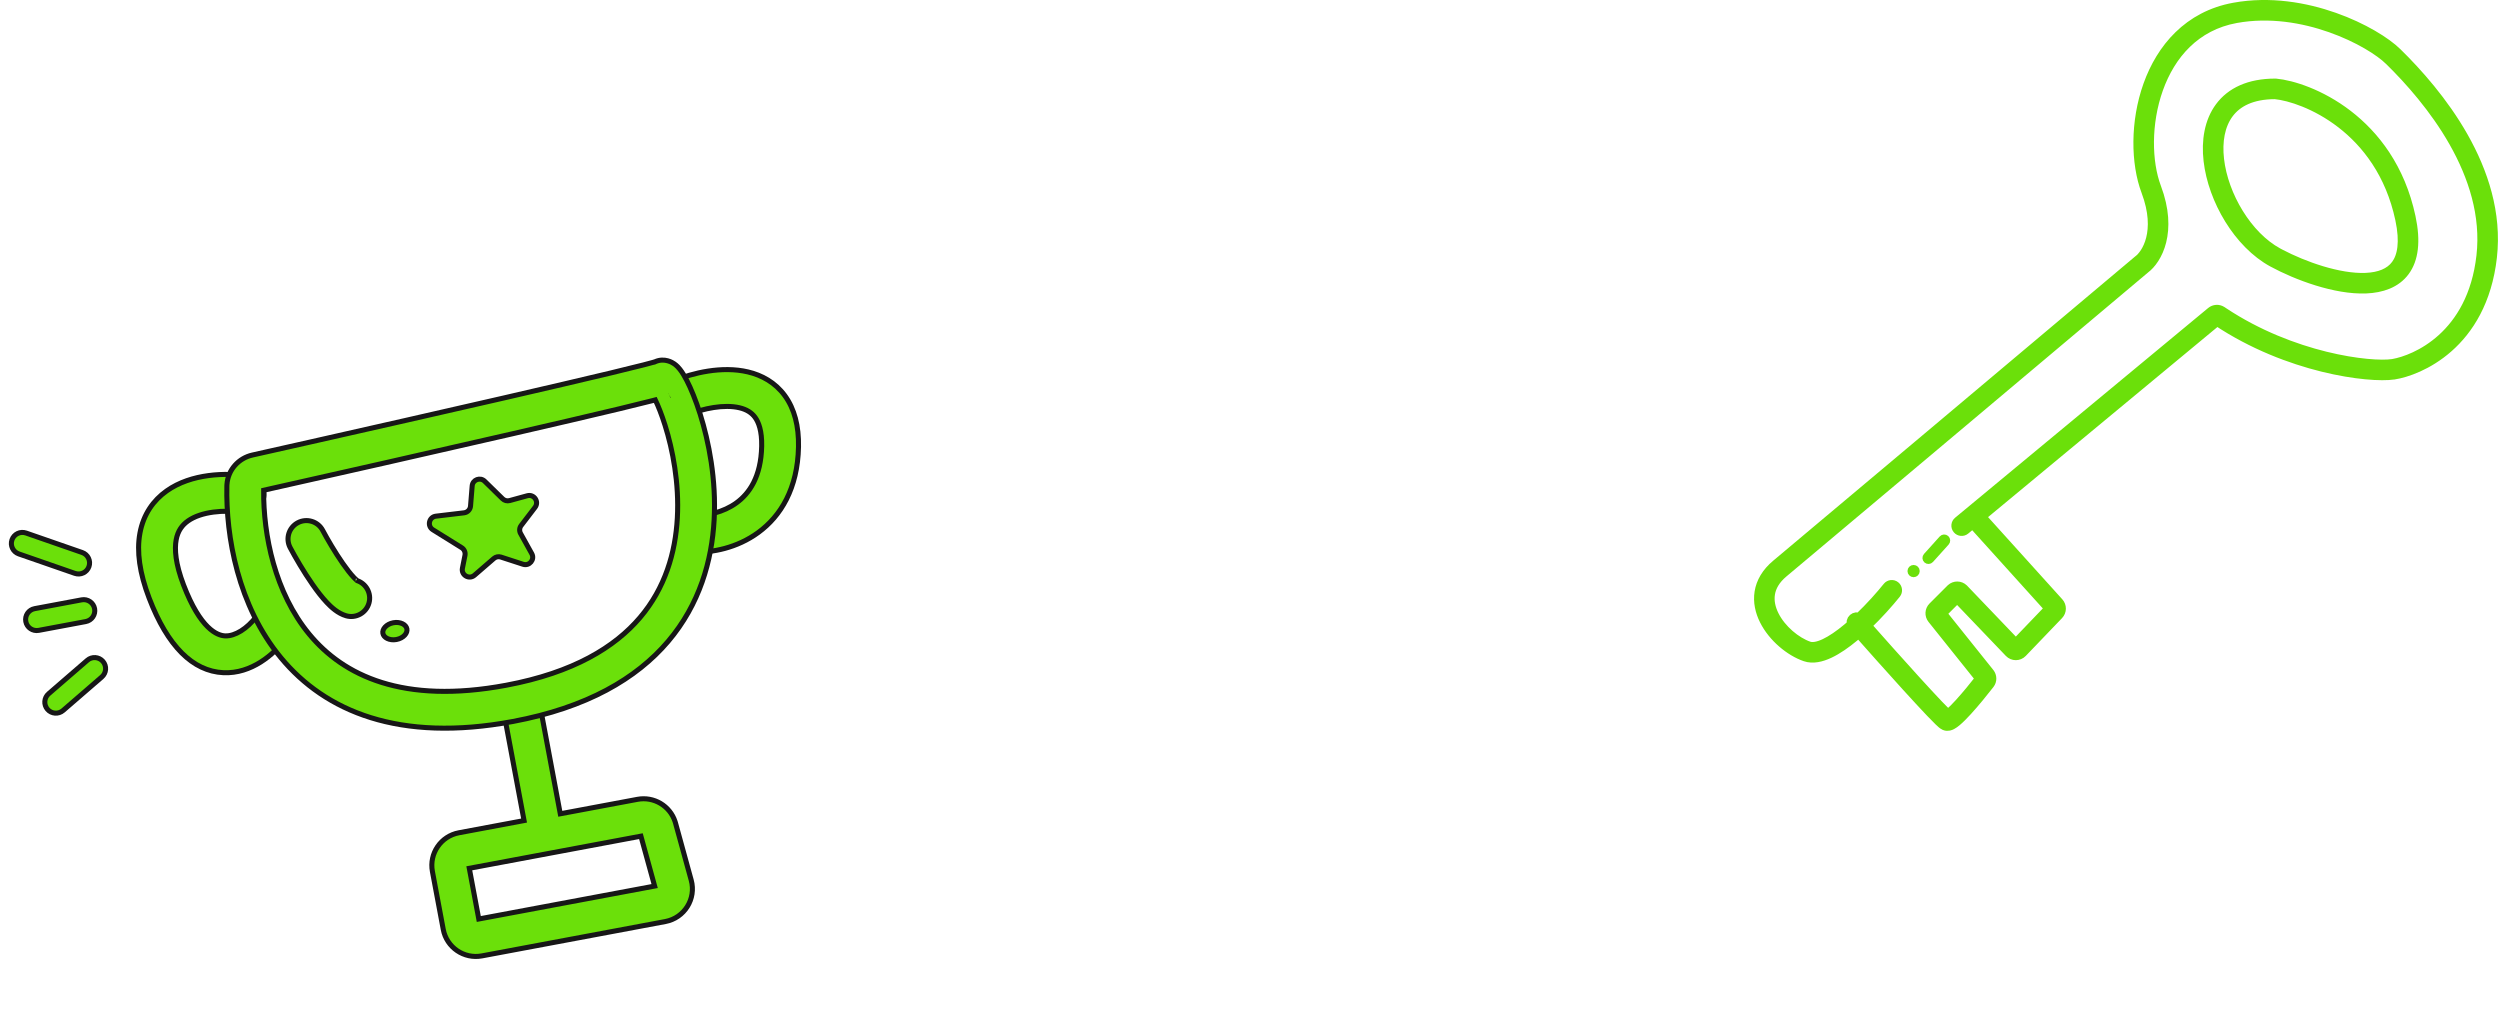
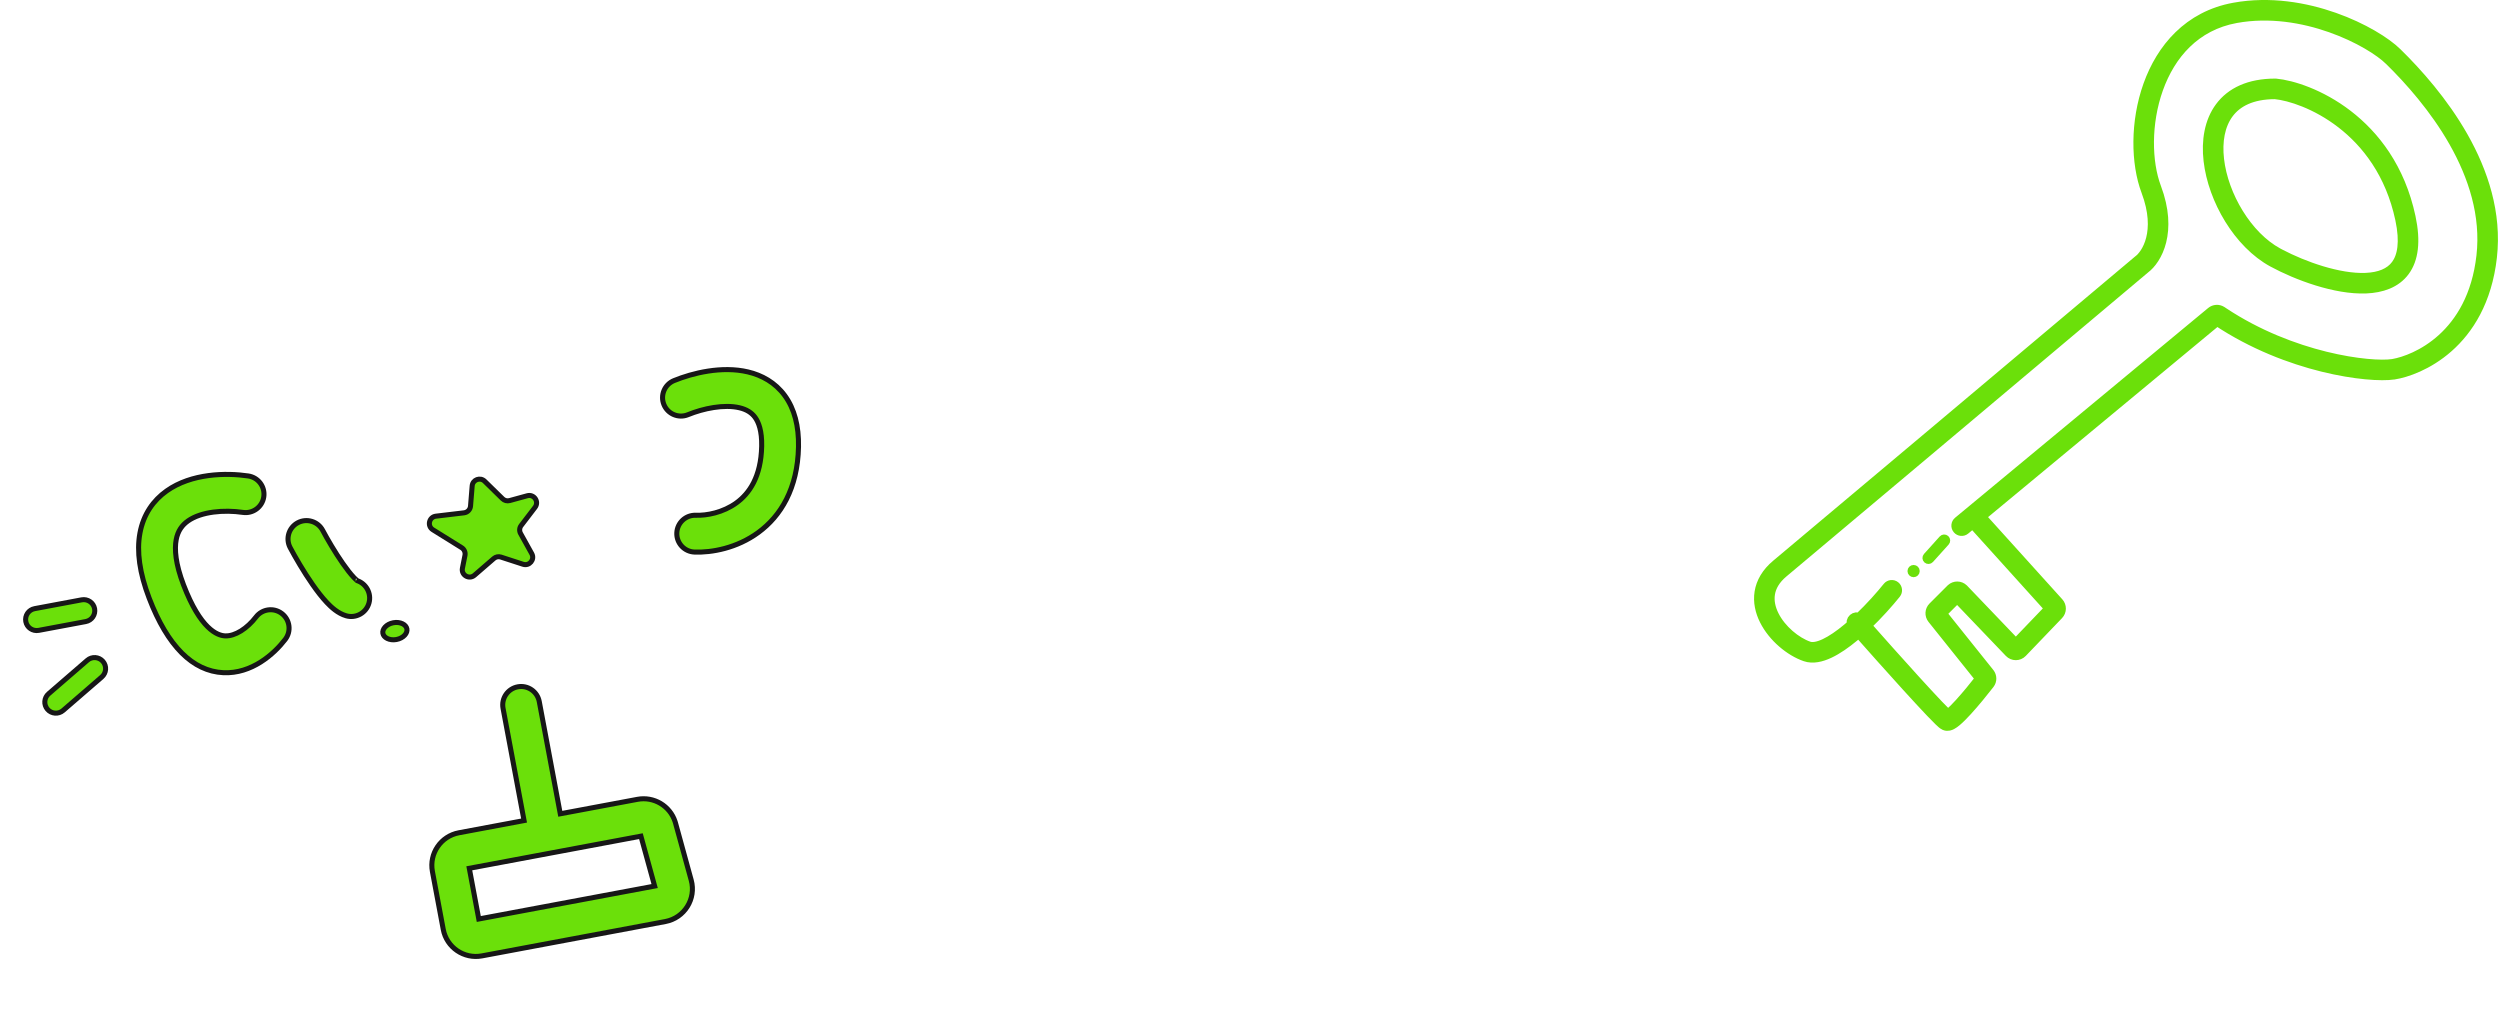
<svg xmlns="http://www.w3.org/2000/svg" width="496" height="204" viewBox="0 0 496 204" fill="none">
  <path d="M443.254 1.529C450.346 0.239 457.381 1.467 463.124 3.495C468.849 5.516 473.407 8.375 475.541 10.477C479.565 14.414 484.75 20.21 488.693 27.17C492.635 34.13 495.375 42.326 494.389 51.025C492.407 68.502 479.732 73.551 474.971 74.293L474.968 74.293L474.965 74.294C472.484 74.666 467.197 74.338 460.823 72.764C454.477 71.196 446.944 68.366 439.864 63.644L392.991 102.491L408.423 119.578C409.032 120.253 409.017 121.284 408.388 121.94L401.189 129.444C400.506 130.156 399.368 130.155 398.686 129.443L388.309 118.602L385.213 121.698L394.691 133.546C395.185 134.164 395.205 135.046 394.711 135.684C393.524 137.217 391.825 139.313 390.298 140.985C389.539 141.816 388.797 142.569 388.168 143.097C387.858 143.358 387.536 143.597 387.226 143.759C387.071 143.841 386.881 143.923 386.67 143.967C386.462 144.011 386.156 144.032 385.836 143.895C385.608 143.797 385.392 143.615 385.271 143.513C385.11 143.375 384.919 143.198 384.705 142.992C384.276 142.578 383.721 142.011 383.074 141.334C381.78 139.977 380.092 138.147 378.266 136.138C375.088 132.641 371.477 128.588 368.764 125.519C368.458 125.788 368.15 126.051 367.841 126.308C366.219 127.654 364.531 128.841 362.928 129.594C361.357 130.332 359.673 130.745 358.177 130.23C355.151 129.19 351.773 126.407 350.089 123.039C349.237 121.336 348.791 119.424 349.104 117.48C349.421 115.519 350.492 113.636 352.477 111.983C358.298 107.132 402.733 69.756 424.226 51.672L424.252 51.65L424.279 51.63C425.813 50.502 428.879 46.018 425.829 37.929C423.74 32.388 423.626 24.16 426.213 16.913C428.812 9.629 434.209 3.173 443.254 1.529ZM462.432 5.456C456.919 3.509 450.261 2.369 443.626 3.575C435.513 5.05 430.598 10.813 428.171 17.612C425.732 24.447 425.878 32.164 427.775 37.195C431.088 45.983 427.934 51.495 425.543 53.281C404.045 71.369 359.633 108.727 353.808 113.58C352.153 114.96 351.383 116.414 351.158 117.811C350.93 119.224 351.241 120.693 351.949 122.109C353.385 124.981 356.333 127.397 358.853 128.263C359.575 128.511 360.633 128.374 362.044 127.712C363.421 127.064 364.955 126 366.513 124.707C366.82 124.452 367.127 124.189 367.432 123.92C367.269 123.522 367.366 123.047 367.707 122.747C368.037 122.456 368.499 122.413 368.869 122.603C371.102 120.476 373.14 118.178 374.516 116.464C374.875 116.016 375.53 115.944 375.978 116.303C376.426 116.663 376.498 117.317 376.138 117.765C374.72 119.532 372.619 121.904 370.298 124.114C373.009 127.181 376.625 131.241 379.805 134.739C381.628 136.744 383.302 138.56 384.579 139.898C385.219 140.568 385.751 141.111 386.15 141.495C386.269 141.611 386.374 141.709 386.463 141.789C386.563 141.72 386.685 141.626 386.83 141.505C387.353 141.066 388.022 140.392 388.763 139.581C390.166 138.046 391.738 136.115 392.895 134.63L383.395 122.755C382.843 122.065 382.898 121.071 383.523 120.447L387.089 116.88L387.155 116.818C387.824 116.215 388.847 116.226 389.502 116.844L389.567 116.908L399.938 127.744L406.663 120.733L391.389 103.819L389.856 105.09C389.413 105.456 388.758 105.395 388.391 104.953C388.025 104.511 388.086 103.855 388.529 103.488L438.734 61.88C439.316 61.398 440.131 61.355 440.756 61.74L440.816 61.779L441.139 61.995C447.944 66.508 455.193 69.231 461.321 70.745C467.576 72.29 472.554 72.55 474.651 72.238L474.85 72.205C479.149 71.449 490.506 66.812 492.323 50.79C493.243 42.677 490.696 34.928 486.883 28.196C483.071 21.465 478.031 15.823 474.084 11.961L474.081 11.959C472.228 10.132 467.965 7.41 462.432 5.456Z" fill="#6BE00A" stroke="#6BE00A" stroke-width="2" stroke-linecap="round" />
  <path d="M385.212 106.772C385.468 106.487 385.906 106.464 386.191 106.72C386.475 106.976 386.498 107.415 386.242 107.699L383.122 111.166C382.866 111.45 382.428 111.473 382.144 111.217C381.859 110.961 381.836 110.523 382.092 110.238L385.212 106.772Z" fill="#6BE00A" stroke="#6BE00A" stroke-linecap="round" />
  <path d="M379.658 112.588C380.052 112.588 380.372 112.908 380.372 113.301C380.372 113.695 380.052 114.015 379.658 114.015C379.264 114.015 378.945 113.695 378.945 113.301C378.945 112.908 379.265 112.589 379.658 112.588Z" fill="#6BE00A" stroke="#6BE00A" />
  <path d="M451.462 16.591L451.511 16.595C457.957 17.203 474.112 23.647 478.252 43.064C479.286 47.91 478.813 51.435 477.066 53.797C475.309 56.171 472.472 57.096 469.427 57.22C463.377 57.466 455.717 54.599 450.917 51.995C444.152 48.324 439.075 39.628 438.186 31.864C437.739 27.96 438.332 24.134 440.468 21.258C442.634 18.342 446.244 16.591 451.413 16.591H451.462ZM451.364 18.671C446.718 18.682 443.817 20.238 442.138 22.498C440.424 24.806 439.842 28.038 440.253 31.627C441.079 38.848 445.847 46.877 451.909 50.167L452.355 50.405C457.036 52.867 464.018 55.359 469.343 55.142C472.072 55.03 474.166 54.22 475.394 52.56C476.63 50.889 477.196 48.081 476.219 43.498C472.328 25.253 457.202 19.247 451.364 18.671Z" fill="#6BE00A" stroke="#6BE00A" stroke-width="2" stroke-linecap="round" />
  <path d="M33.062 97.398C37.996 93.897 44.84 93.781 49.251 94.43C51.248 94.724 52.628 96.582 52.335 98.579C52.041 100.575 50.184 101.955 48.188 101.661C44.443 101.111 39.927 101.488 37.29 103.358C36.125 104.185 35.276 105.329 34.951 107.097C34.605 108.978 34.808 111.84 36.414 116.044C39.759 124.796 43.1 126.086 44.654 126.16C46.651 126.255 49.062 124.673 50.795 122.408C52.021 120.804 54.314 120.498 55.917 121.724C57.52 122.95 57.826 125.243 56.6 126.847C54.35 129.789 49.914 133.727 44.308 133.461C38.259 133.174 33.243 128.221 29.588 118.653C27.694 113.698 27.092 109.417 27.762 105.774C28.454 102.018 30.442 99.257 33.062 97.398Z" fill="#6BE00A" stroke="#171717" stroke-linecap="round" />
  <path d="M133.72 75.513C137.363 74.019 143.2 72.557 148.394 73.789C151.107 74.432 153.784 75.851 155.712 78.496C157.62 81.114 158.507 84.54 158.423 88.67C158.256 96.905 154.92 102.369 150.46 105.637C146.178 108.775 141.183 109.66 137.79 109.529C135.773 109.452 134.201 107.754 134.278 105.737C134.356 103.721 136.052 102.149 138.069 102.226C140.168 102.306 143.449 101.715 146.141 99.743C148.655 97.9 150.993 94.618 151.117 88.522C151.178 85.488 150.514 83.774 149.806 82.802C149.117 81.856 148.111 81.233 146.707 80.9C143.666 80.179 139.526 81.032 136.494 82.275C134.626 83.041 132.491 82.147 131.725 80.28C130.96 78.412 131.853 76.279 133.72 75.513Z" fill="#6BE00A" stroke="#171717" stroke-linecap="round" />
  <path d="M99.804 140.53C99.432 138.546 100.739 136.637 102.723 136.266C104.707 135.894 106.616 137.201 106.988 139.185L111.158 161.455L126.475 158.587C129.732 157.977 132.916 159.884 133.936 163.003L134.028 163.308L137.138 174.623C138.158 178.334 135.789 182.125 132.006 182.833L95.618 189.648C92.047 190.316 88.61 187.964 87.941 184.393L85.789 172.899C85.12 169.328 87.473 165.891 91.043 165.222L103.975 162.8L99.804 140.53ZM94.991 182.329L129.881 175.795L127.158 165.895L93.107 172.272L94.991 182.329Z" fill="#6BE00A" stroke="#171717" stroke-linecap="round" />
  <path d="M59.082 103.712C60.865 102.765 63.077 103.442 64.023 105.225C64.933 106.937 66.451 109.554 68.012 111.79C68.797 112.913 69.534 113.858 70.163 114.526C70.741 115.14 70.978 115.246 70.887 115.212L70.689 115.145C72.629 115.7 73.752 117.723 73.198 119.664C72.643 121.604 70.619 122.728 68.679 122.173C67.014 121.697 65.675 120.421 64.844 119.538C63.87 118.505 62.903 117.24 62.019 115.974C60.244 113.431 58.575 110.547 57.569 108.653C56.623 106.87 57.3 104.658 59.082 103.712Z" fill="#6BE00A" stroke="#171717" stroke-linecap="round" />
  <path d="M78.036 123.552C78.733 123.421 79.385 123.519 79.872 123.759C80.359 123.999 80.653 124.363 80.729 124.769C80.805 125.175 80.663 125.62 80.296 126.021C79.929 126.421 79.357 126.749 78.659 126.88C77.962 127.01 77.309 126.912 76.822 126.671C76.335 126.431 76.041 126.067 75.965 125.661C75.889 125.256 76.032 124.81 76.399 124.41C76.766 124.009 77.339 123.682 78.036 123.552Z" fill="#6BE00A" stroke="#171717" />
  <path d="M93.679 96.403L93.353 100.41C93.297 101.103 92.76 101.661 92.069 101.743L86.48 102.409C85.108 102.572 84.707 104.372 85.88 105.102L91.589 108.656C92.105 108.977 92.368 109.584 92.251 110.18L91.744 112.74C91.474 114.105 93.082 115.039 94.134 114.129L97.974 110.808C98.361 110.473 98.895 110.365 99.382 110.523L103.774 111.95C105.036 112.361 106.148 111.011 105.503 109.851L103.284 105.853C103.001 105.345 103.047 104.717 103.401 104.256L106.155 100.653C107.006 99.541 105.957 97.984 104.607 98.356L101.116 99.315C100.614 99.453 100.077 99.314 99.706 98.95L96.159 95.477C95.274 94.61 93.779 95.168 93.679 96.403Z" fill="#6BE00A" stroke="#171717" stroke-linecap="round" />
-   <path d="M2.374 107.105C2.771 105.962 4.021 105.355 5.165 105.752L16.299 109.616C17.443 110.013 18.049 111.262 17.652 112.406C17.255 113.55 16.006 114.156 14.861 113.76L3.728 109.896C2.584 109.499 1.978 108.249 2.374 107.105Z" fill="#6BE00A" stroke="#171717" stroke-linecap="round" />
  <path d="M16.209 119.007C17.399 118.784 18.545 119.568 18.768 120.758C18.991 121.948 18.207 123.094 17.016 123.317L7.677 125.066C6.487 125.289 5.341 124.505 5.118 123.314C4.896 122.124 5.68 120.978 6.87 120.756L16.209 119.007Z" fill="#6BE00A" stroke="#171717" stroke-linecap="round" />
  <path d="M17.328 130.997C18.243 130.205 19.629 130.305 20.421 131.221C21.213 132.137 21.113 133.522 20.197 134.314L12.518 140.957C11.602 141.75 10.217 141.649 9.425 140.734C8.633 139.818 8.733 138.433 9.649 137.64L17.328 130.997Z" fill="#6BE00A" stroke="#171717" stroke-linecap="round" />
-   <path d="M129.968 71.769C131.858 70.922 133.454 71.964 133.766 72.181C134.303 72.557 134.684 73.008 134.902 73.285C135.381 73.893 135.835 74.666 136.245 75.461C137.092 77.103 138.039 79.402 138.903 82.138C140.628 87.608 142.126 95.163 141.681 103.179C141.235 111.221 138.819 119.883 132.548 127.26C126.262 134.654 116.411 140.394 101.775 143.136C79.164 147.37 64.509 141.109 55.735 130.499C47.206 120.183 44.789 106.413 45.011 96.416L45.025 96.131C45.217 93.203 47.353 90.89 50.082 90.278L61.372 87.738C73.495 85.004 87.688 81.783 100.056 78.935C108.303 77.036 115.729 75.304 121.188 73.994C123.92 73.338 126.144 72.792 127.726 72.385C128.52 72.18 129.129 72.016 129.551 71.895C129.755 71.836 129.889 71.795 129.968 71.769ZM129.548 79.462C127.907 79.885 125.638 80.443 122.894 81.102C117.402 82.42 109.949 84.156 101.696 86.056C85.436 89.801 66.033 94.187 52.309 97.267C52.236 106.164 54.534 117.576 61.368 125.84C68.135 134.025 79.91 139.794 100.429 135.952C113.81 133.446 122.011 128.37 126.979 122.525C131.962 116.664 134.002 109.666 134.384 102.774C134.768 95.855 133.467 89.201 131.932 84.337C131.27 82.238 130.584 80.535 130.012 79.34C129.863 79.379 129.708 79.421 129.548 79.462ZM132.833 78.492C132.839 78.49 132.846 78.487 132.852 78.484C132.846 78.487 132.839 78.49 132.833 78.492ZM129.896 71.805C129.829 71.835 129.742 71.874 129.649 71.926C129.731 71.88 129.815 71.844 129.896 71.805Z" fill="#6BE00A" stroke="#171717" stroke-linecap="round" />
</svg>